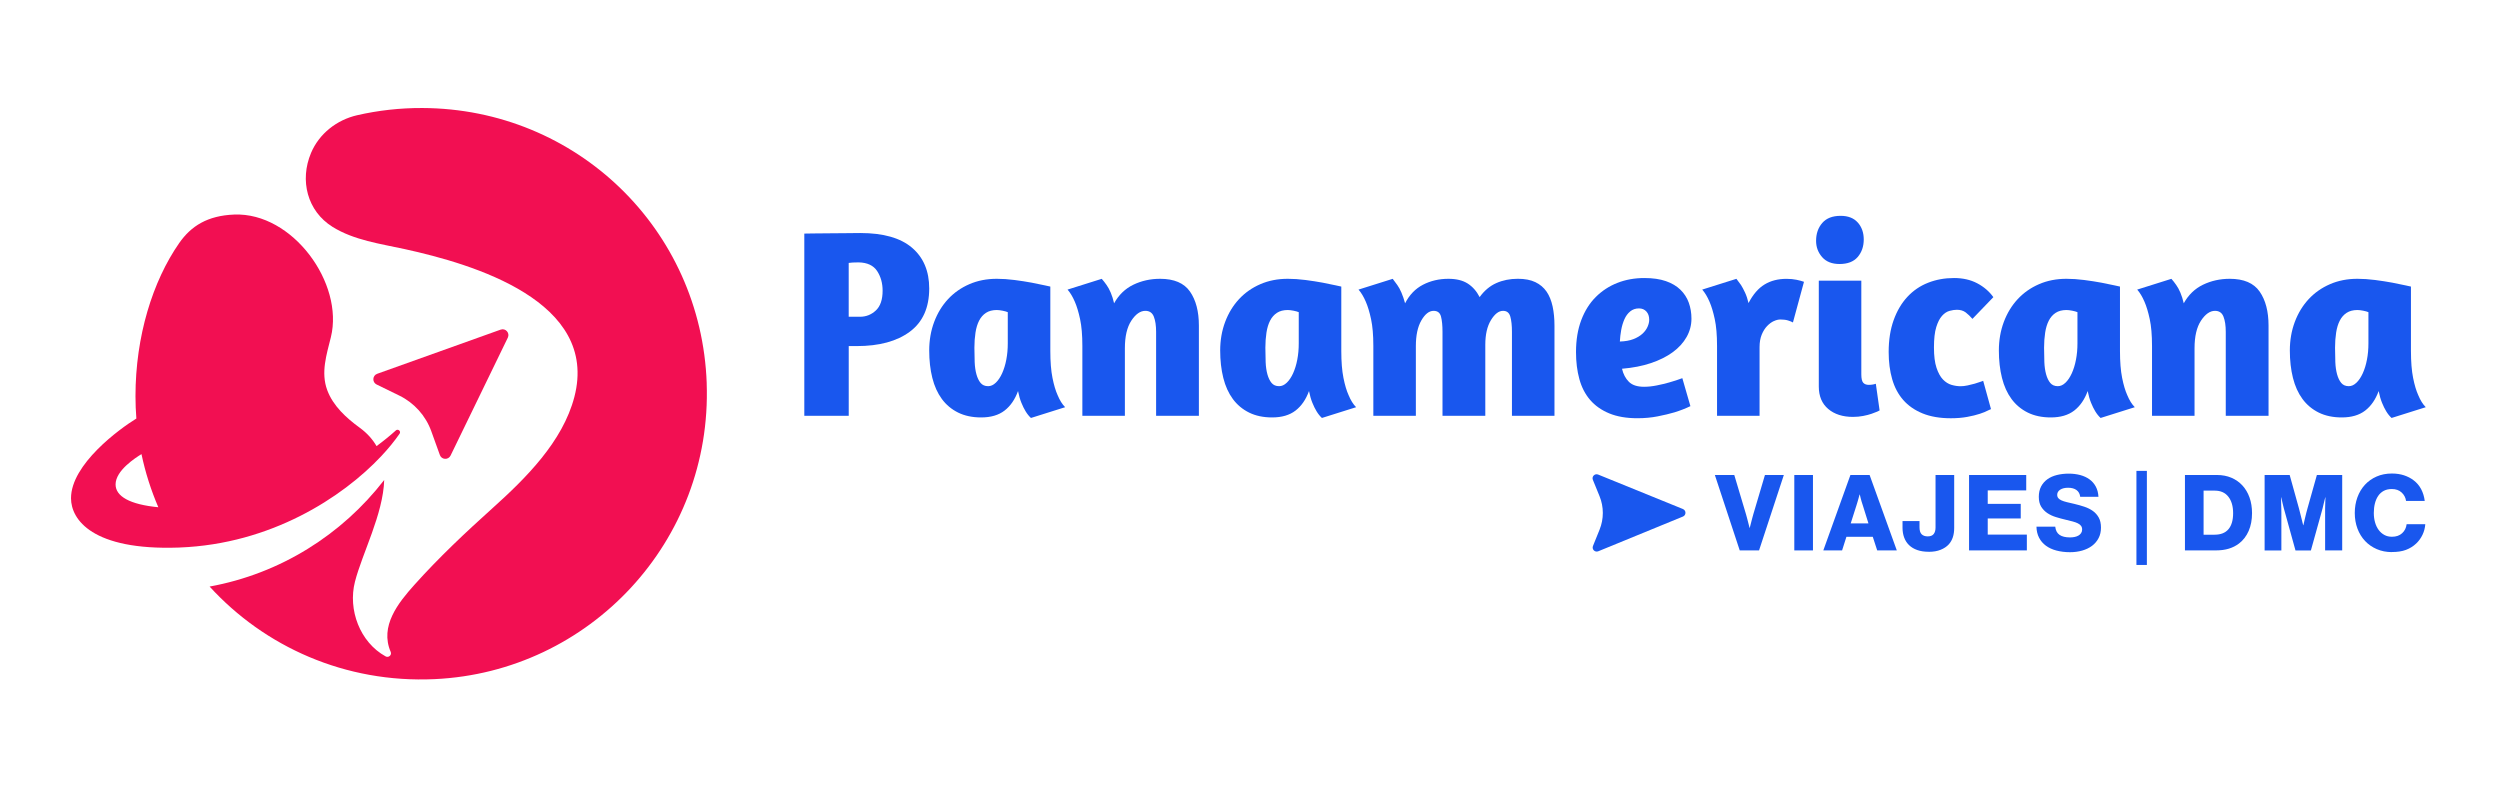
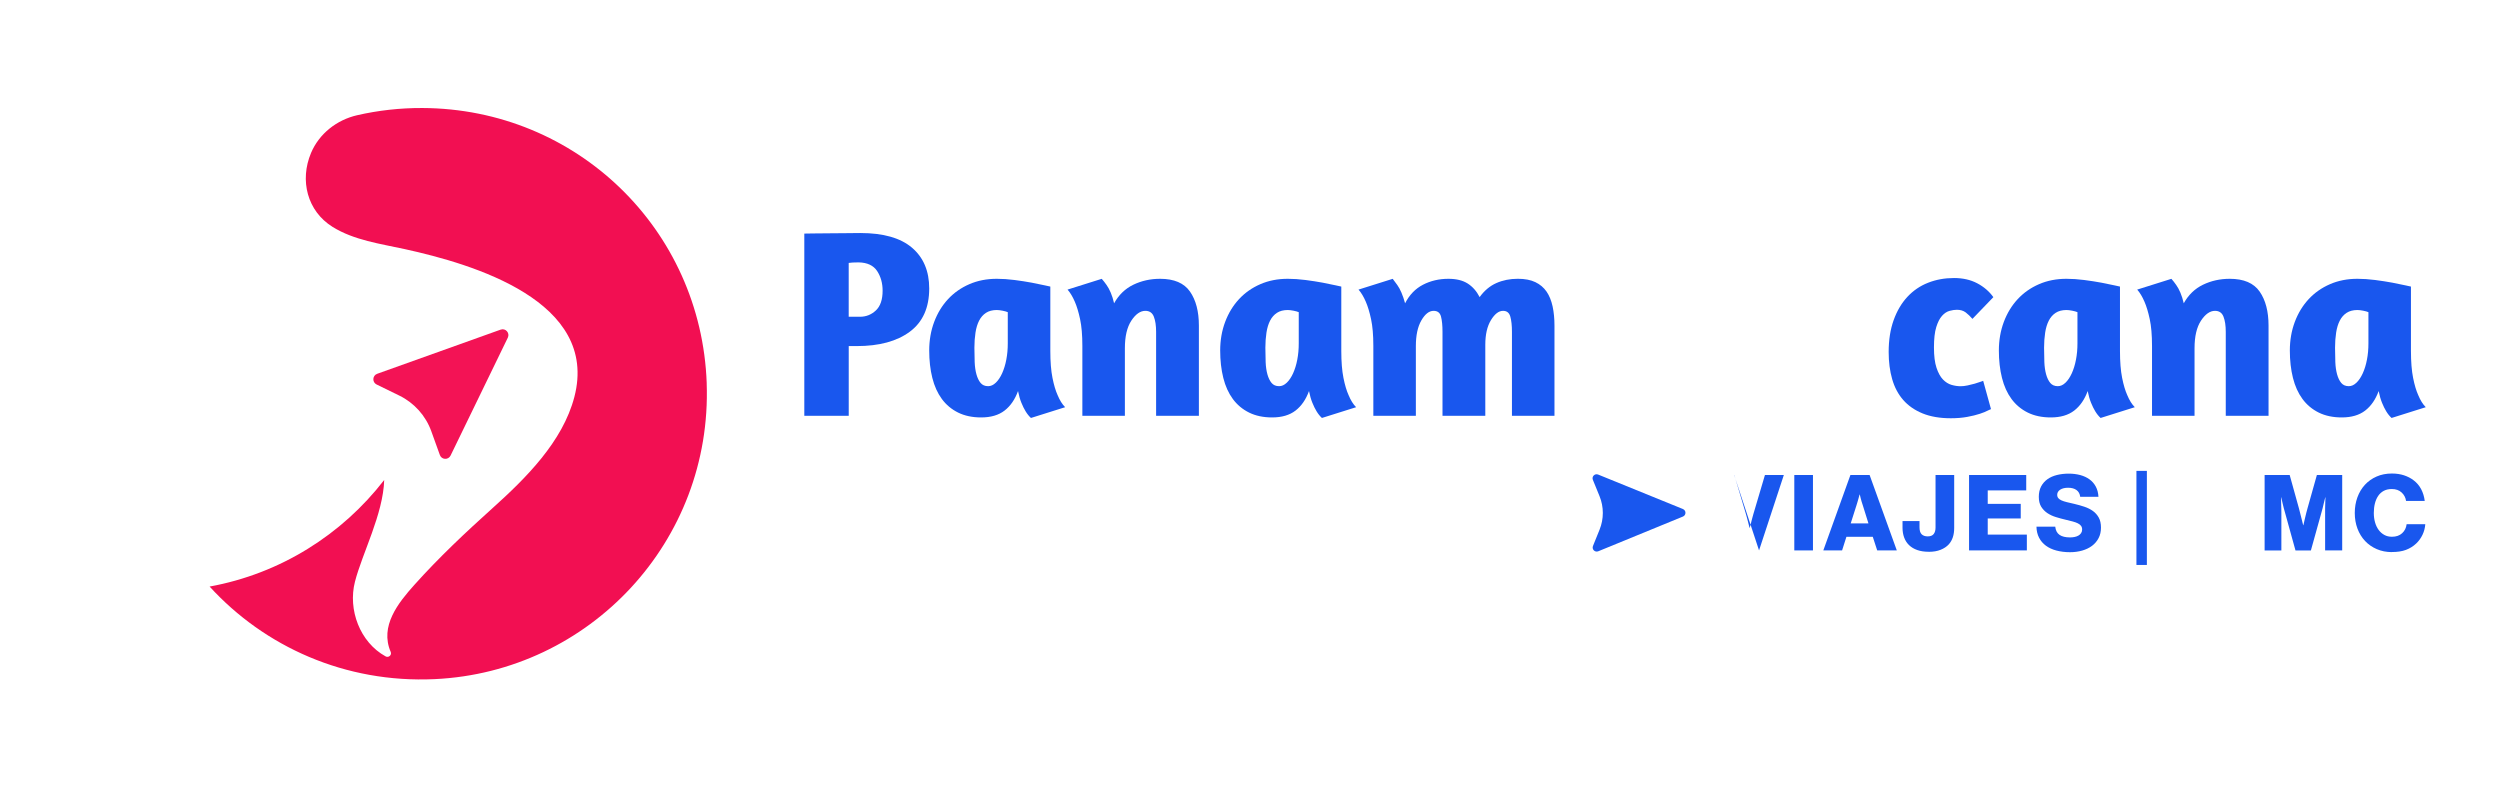
<svg xmlns="http://www.w3.org/2000/svg" id="Capa_1" data-name="Capa 1" viewBox="0 0 1080 340.17">
  <defs>
    <style>      .cls-1 {        fill: #1957ee;      }      .cls-2 {        opacity: .98;      }      .cls-2, .cls-3 {        fill: #f20f52;      }    </style>
  </defs>
  <g>
    <path class="cls-1" d="M347.46,100.91c.54,0,1.84-.02,3.9-.06,2.05-.04,4.32-.06,6.8-.06s4.96-.02,7.44-.06c2.48-.04,4.5-.06,6.05-.06,9.92,0,17.36,2.11,22.33,6.34,4.96,4.23,7.44,10.1,7.44,17.62,0,8.3-2.79,14.52-8.37,18.66-5.58,4.15-13.22,6.22-22.91,6.22h-3.49v30.12h-19.19v-78.72ZM366.64,136.84h4.88c2.63,0,4.92-.91,6.86-2.73,1.94-1.82,2.91-4.67,2.91-8.55,0-3.26-.8-6.08-2.38-8.49-1.59-2.4-4.24-3.64-7.97-3.72-1.01,0-1.86.02-2.56.06-.7.04-1.28.1-1.74.17v23.26Z" />
    <path class="cls-1" d="M453.74,151.61c0,4.65.31,8.53.93,11.63.62,3.1,1.36,5.58,2.21,7.44.93,2.25,2.02,3.99,3.26,5.23l-14.77,4.65c-.85-.78-1.63-1.74-2.33-2.91-.62-1.01-1.22-2.23-1.8-3.66-.58-1.43-1.07-3.12-1.45-5.06-1.32,3.64-3.26,6.45-5.81,8.43-2.56,1.98-5.93,2.97-10.12,2.97-3.8,0-7.11-.7-9.94-2.09-2.83-1.4-5.17-3.35-7.03-5.87-1.86-2.52-3.24-5.56-4.13-9.13-.89-3.56-1.34-7.52-1.34-11.86s.72-8.53,2.15-12.33c1.43-3.8,3.43-7.07,5.99-9.83,2.56-2.75,5.62-4.9,9.19-6.45,3.56-1.55,7.52-2.33,11.86-2.33,2.4,0,4.96.17,7.67.52,2.71.35,5.19.74,7.44,1.16,2.25.43,4.13.81,5.64,1.16,1.51.35,2.31.52,2.38.52v27.79ZM430.19,165.33c1.05-1.01,1.96-2.36,2.73-4.07.77-1.7,1.38-3.66,1.8-5.87.43-2.21.64-4.55.64-7.04v-13.49c-.54-.23-1.3-.45-2.27-.64-.97-.19-1.8-.29-2.5-.29-1.86,0-3.41.41-4.65,1.22-1.24.81-2.23,1.94-2.96,3.37-.74,1.44-1.26,3.16-1.57,5.17-.31,2.02-.47,4.19-.47,6.51,0,2.17.04,4.24.12,6.22.08,1.98.33,3.74.76,5.29.43,1.55,1.03,2.79,1.8,3.72.77.93,1.86,1.4,3.26,1.4,1.16,0,2.27-.5,3.31-1.51Z" />
    <path class="cls-1" d="M499.44,179.63v-36.28c0-2.71-.33-4.9-.99-6.57-.66-1.67-1.88-2.5-3.66-2.5-2.17,0-4.19,1.42-6.05,4.24-1.86,2.83-2.79,6.8-2.79,11.92v29.19h-18.37v-30.23c0-4.65-.33-8.51-.99-11.57-.66-3.06-1.42-5.56-2.27-7.5-.93-2.17-1.98-3.91-3.14-5.23l14.77-4.65c.7.78,1.4,1.67,2.09,2.67.62.85,1.22,1.96,1.8,3.31.58,1.36,1.06,2.89,1.45,4.59,2.02-3.64,4.79-6.32,8.31-8.02,3.53-1.7,7.38-2.56,11.57-2.56,6.05,0,10.35,1.84,12.91,5.52,2.56,3.68,3.84,8.59,3.84,14.71v38.95h-18.49Z" />
    <path class="cls-1" d="M579.44,151.61c0,4.65.31,8.53.93,11.63.62,3.1,1.36,5.58,2.21,7.44.93,2.25,2.02,3.99,3.26,5.23l-14.77,4.65c-.85-.78-1.63-1.74-2.33-2.91-.62-1.01-1.22-2.23-1.8-3.66-.58-1.43-1.07-3.12-1.45-5.06-1.32,3.64-3.26,6.45-5.81,8.43-2.56,1.98-5.93,2.97-10.12,2.97-3.8,0-7.11-.7-9.94-2.09-2.83-1.4-5.17-3.35-7.03-5.87-1.86-2.52-3.24-5.56-4.13-9.13-.89-3.56-1.34-7.52-1.34-11.86s.72-8.53,2.15-12.33c1.43-3.8,3.43-7.07,5.99-9.83,2.56-2.75,5.62-4.9,9.19-6.45,3.56-1.55,7.52-2.33,11.86-2.33,2.4,0,4.96.17,7.67.52,2.71.35,5.19.74,7.44,1.16,2.25.43,4.13.81,5.64,1.16,1.51.35,2.31.52,2.38.52v27.79ZM555.89,165.33c1.05-1.01,1.96-2.36,2.73-4.07.77-1.7,1.38-3.66,1.8-5.87.43-2.21.64-4.55.64-7.04v-13.49c-.54-.23-1.3-.45-2.27-.64-.97-.19-1.8-.29-2.5-.29-1.86,0-3.41.41-4.65,1.22-1.24.81-2.23,1.94-2.96,3.37-.74,1.44-1.26,3.16-1.57,5.17-.31,2.02-.47,4.19-.47,6.51,0,2.17.04,4.24.12,6.22.08,1.98.33,3.74.76,5.29.43,1.55,1.03,2.79,1.8,3.72.77.93,1.86,1.4,3.26,1.4,1.16,0,2.27-.5,3.31-1.51Z" />
    <path class="cls-1" d="M653.16,179.63v-36.28c0-2.71-.23-4.9-.7-6.57-.47-1.67-1.51-2.5-3.14-2.5-1.86,0-3.6,1.34-5.23,4.01s-2.44,6.22-2.44,10.64v30.7h-18.49v-36.28c0-2.71-.21-4.9-.64-6.57-.43-1.67-1.49-2.5-3.2-2.5-1.94,0-3.7,1.38-5.29,4.13-1.59,2.75-2.38,6.45-2.38,11.1v30.12h-18.37v-30.23c0-4.65-.33-8.51-.99-11.57-.66-3.06-1.42-5.56-2.27-7.5-.93-2.17-1.98-3.91-3.14-5.23l14.77-4.65c.62.78,1.28,1.67,1.98,2.67.62.85,1.22,1.96,1.8,3.31.58,1.36,1.1,2.89,1.57,4.59,1.86-3.64,4.44-6.32,7.73-8.02,3.29-1.7,6.96-2.56,10.99-2.56,3.41,0,6.18.68,8.31,2.03,2.13,1.36,3.86,3.31,5.17,5.87,2.02-2.79,4.42-4.81,7.21-6.05,2.79-1.24,5.89-1.86,9.3-1.86,3.02,0,5.54.48,7.56,1.45,2.02.97,3.62,2.33,4.83,4.07,1.2,1.74,2.07,3.88,2.62,6.4.54,2.52.81,5.29.81,8.31v38.95h-18.37Z" />
-     <path class="cls-1" d="M683.1,138.3c1.51-3.99,3.6-7.33,6.28-10s5.79-4.71,9.36-6.1c3.56-1.4,7.44-2.09,11.63-2.09,3.64,0,6.74.45,9.3,1.34,2.56.89,4.65,2.13,6.28,3.72,1.63,1.59,2.83,3.45,3.6,5.58.77,2.13,1.16,4.44,1.16,6.92,0,2.79-.7,5.43-2.09,7.91-1.4,2.48-3.39,4.67-5.99,6.57-2.6,1.9-5.74,3.47-9.42,4.71-3.68,1.24-7.85,2.05-12.5,2.44.54,2.33,1.53,4.21,2.97,5.64,1.43,1.44,3.62,2.15,6.57,2.15,1.7,0,3.53-.19,5.47-.58,1.94-.39,3.72-.81,5.35-1.28,1.94-.54,3.84-1.16,5.7-1.86l3.49,12.09c-2.09,1.01-4.38,1.9-6.86,2.67-2.09.62-4.52,1.2-7.27,1.74-2.75.54-5.68.81-8.78.81-4.73,0-8.78-.7-12.15-2.09-3.37-1.4-6.12-3.33-8.26-5.81-2.13-2.48-3.68-5.48-4.65-9.01-.97-3.53-1.45-7.42-1.45-11.69,0-5.19.76-9.79,2.27-13.78ZM704.26,134.52c-1.05.85-1.88,1.98-2.5,3.37-.62,1.4-1.09,2.95-1.4,4.65-.31,1.71-.5,3.37-.58,5,2.33-.08,4.28-.42,5.87-1.05,1.59-.62,2.89-1.4,3.9-2.33,1.01-.93,1.74-1.94,2.21-3.02.47-1.08.7-2.09.7-3.02,0-1.47-.41-2.65-1.22-3.55-.81-.89-1.88-1.34-3.2-1.34-1.47,0-2.73.43-3.78,1.28Z" />
-     <path class="cls-1" d="M766.3,138.7c-1.01.47-1.98,1.18-2.91,2.15-.93.97-1.71,2.21-2.33,3.72-.62,1.51-.93,3.31-.93,5.41v29.65h-18.37v-30.23c0-4.65-.33-8.51-.99-11.57-.66-3.06-1.42-5.56-2.27-7.5-.93-2.17-1.98-3.91-3.14-5.23l14.77-4.65c.62.78,1.28,1.67,1.98,2.67.54.85,1.12,1.94,1.74,3.26.62,1.32,1.12,2.83,1.51,4.54,1.94-3.72,4.24-6.4,6.92-8.02,2.67-1.63,5.83-2.44,9.48-2.44,1.63,0,3.08.14,4.36.41,1.28.27,2.34.56,3.2.87l-4.77,17.56c-.54-.31-1.26-.6-2.15-.87-.89-.27-2-.41-3.31-.41-.85,0-1.78.23-2.79.7Z" />
-     <path class="cls-1" d="M802.58,96.14c1.7,1.94,2.56,4.38,2.56,7.33s-.87,5.54-2.62,7.56c-1.74,2.02-4.36,3.02-7.85,3.02-3.26,0-5.76-.99-7.5-2.97-1.74-1.98-2.62-4.32-2.62-7.03,0-3.1.89-5.68,2.67-7.73,1.78-2.05,4.42-3.08,7.91-3.08,3.26,0,5.74.97,7.44,2.91ZM789.79,176.67c-2.71-2.29-4.07-5.52-4.07-9.71v-45.7h18.37v40.47c0,1.78.27,2.98.81,3.6.54.62,1.36.93,2.44.93.62,0,1.24-.06,1.86-.17.62-.12,1.01-.21,1.16-.29l1.63,11.51c-.08.08-.43.25-1.05.52-.62.27-1.44.58-2.44.93-1.01.35-2.21.66-3.6.93-1.4.27-2.87.41-4.42.41-4.42,0-7.99-1.14-10.7-3.43Z" />
    <path class="cls-1" d="M852.11,137.77c-.93-1.08-1.9-2.01-2.91-2.79-1.01-.77-2.29-1.16-3.84-1.16-.93,0-1.98.16-3.14.47-1.16.31-2.25,1.03-3.26,2.15-1.01,1.12-1.84,2.75-2.5,4.88-.66,2.13-.99,5.06-.99,8.78s.37,6.57,1.1,8.78c.74,2.21,1.67,3.9,2.79,5.06,1.12,1.16,2.36,1.94,3.72,2.33,1.36.39,2.65.58,3.9.58.93,0,1.94-.12,3.02-.35,1.08-.23,2.11-.48,3.08-.76.97-.27,1.8-.54,2.5-.81.7-.27,1.08-.41,1.16-.41l3.37,12.21-1.28.58c-.85.47-2.04.95-3.55,1.45-1.51.5-3.33.95-5.47,1.34-2.13.39-4.48.58-7.04.58-4.73,0-8.8-.7-12.21-2.09-3.41-1.4-6.2-3.33-8.37-5.81-2.17-2.48-3.76-5.48-4.77-9.01-1.01-3.53-1.51-7.42-1.51-11.69,0-5.19.72-9.79,2.15-13.78,1.43-3.99,3.41-7.34,5.93-10.06,2.52-2.71,5.5-4.75,8.95-6.1,3.45-1.36,7.19-2.04,11.22-2.04,3.8,0,7.13.76,10,2.27,2.87,1.51,5.19,3.51,6.98,5.99l-9.07,9.42Z" />
    <path class="cls-1" d="M915.83,151.61c0,4.65.31,8.53.93,11.63.62,3.1,1.36,5.58,2.21,7.44.93,2.25,2.02,3.99,3.26,5.23l-14.77,4.65c-.85-.78-1.63-1.74-2.33-2.91-.62-1.01-1.22-2.23-1.8-3.66-.58-1.43-1.07-3.12-1.45-5.06-1.32,3.64-3.26,6.45-5.81,8.43-2.56,1.98-5.93,2.97-10.12,2.97-3.8,0-7.11-.7-9.94-2.09-2.83-1.4-5.17-3.35-7.03-5.87-1.86-2.52-3.24-5.56-4.13-9.13-.89-3.56-1.34-7.52-1.34-11.86s.72-8.53,2.15-12.33c1.43-3.8,3.43-7.07,5.99-9.83,2.56-2.75,5.62-4.9,9.19-6.45,3.56-1.55,7.52-2.33,11.86-2.33,2.4,0,4.96.17,7.67.52,2.71.35,5.19.74,7.44,1.16,2.25.43,4.13.81,5.64,1.16,1.51.35,2.31.52,2.38.52v27.79ZM892.29,165.33c1.05-1.01,1.96-2.36,2.73-4.07.77-1.7,1.38-3.66,1.8-5.87.43-2.21.64-4.55.64-7.04v-13.49c-.54-.23-1.3-.45-2.27-.64-.97-.19-1.8-.29-2.5-.29-1.86,0-3.41.41-4.65,1.22-1.24.81-2.23,1.94-2.96,3.37-.74,1.44-1.26,3.16-1.57,5.17-.31,2.02-.47,4.19-.47,6.51,0,2.17.04,4.24.12,6.22.08,1.98.33,3.74.76,5.29.43,1.55,1.03,2.79,1.8,3.72.77.93,1.86,1.4,3.26,1.4,1.16,0,2.27-.5,3.31-1.51Z" />
    <path class="cls-1" d="M961.53,179.63v-36.28c0-2.71-.33-4.9-.99-6.57-.66-1.67-1.88-2.5-3.66-2.5-2.17,0-4.19,1.42-6.05,4.24-1.86,2.83-2.79,6.8-2.79,11.92v29.19h-18.37v-30.23c0-4.65-.33-8.51-.99-11.57-.66-3.06-1.42-5.56-2.27-7.5-.93-2.17-1.98-3.91-3.14-5.23l14.77-4.65c.7.78,1.4,1.67,2.09,2.67.62.85,1.22,1.96,1.8,3.31.58,1.36,1.06,2.89,1.45,4.59,2.02-3.64,4.79-6.32,8.31-8.02,3.53-1.7,7.38-2.56,11.57-2.56,6.05,0,10.35,1.84,12.91,5.52,2.56,3.68,3.84,8.59,3.84,14.71v38.95h-18.49Z" />
    <path class="cls-1" d="M1041.53,151.61c0,4.65.31,8.53.93,11.63.62,3.1,1.36,5.58,2.21,7.44.93,2.25,2.02,3.99,3.26,5.23l-14.77,4.65c-.85-.78-1.63-1.74-2.33-2.91-.62-1.01-1.22-2.23-1.8-3.66-.58-1.43-1.07-3.12-1.45-5.06-1.32,3.64-3.26,6.45-5.81,8.43-2.56,1.98-5.93,2.97-10.12,2.97-3.8,0-7.11-.7-9.94-2.09-2.83-1.4-5.17-3.35-7.03-5.87-1.86-2.52-3.24-5.56-4.13-9.13-.89-3.56-1.34-7.52-1.34-11.86s.72-8.53,2.15-12.33c1.43-3.8,3.43-7.07,5.99-9.83,2.56-2.75,5.62-4.9,9.19-6.45,3.56-1.55,7.52-2.33,11.86-2.33,2.4,0,4.96.17,7.67.52,2.71.35,5.19.74,7.44,1.16,2.25.43,4.13.81,5.64,1.16,1.51.35,2.31.52,2.38.52v27.79ZM1017.99,165.33c1.05-1.01,1.96-2.36,2.73-4.07.77-1.7,1.38-3.66,1.8-5.87.43-2.21.64-4.55.64-7.04v-13.49c-.54-.23-1.3-.45-2.27-.64-.97-.19-1.8-.29-2.5-.29-1.86,0-3.41.41-4.65,1.22-1.24.81-2.23,1.94-2.96,3.37-.74,1.44-1.26,3.16-1.57,5.17-.31,2.02-.47,4.19-.47,6.51,0,2.17.04,4.24.12,6.22.08,1.98.33,3.74.76,5.29.43,1.55,1.03,2.79,1.8,3.72.77.93,1.86,1.4,3.26,1.4,1.16,0,2.27-.5,3.31-1.51Z" />
  </g>
  <path class="cls-1" d="M727.03,219.9l-36.63-14.89c-1.44-.58-2.87.85-2.28,2.28l2.88,7.06c1.89,4.63,1.89,9.81.02,14.45l-2.86,7.07c-.58,1.44.85,2.87,2.29,2.28l36.58-15c1.45-.6,1.45-2.65,0-3.24Z" />
  <g>
-     <path class="cls-1" d="M740.83,205.2h8.38l5.1,17.09c.18.61.36,1.25.52,1.91.17.67.33,1.29.48,1.87.15.67.32,1.32.5,1.96h.09c.18-.64.35-1.29.5-1.96.15-.58.31-1.2.48-1.87.17-.67.34-1.31.52-1.91l5.06-17.09h8.16l-10.71,32.58h-8.34l-10.75-32.58Z" />
+     <path class="cls-1" d="M740.83,205.2h8.38l5.1,17.09c.18.61.36,1.25.52,1.91.17.67.33,1.29.48,1.87.15.67.32,1.32.5,1.96h.09c.18-.64.35-1.29.5-1.96.15-.58.31-1.2.48-1.87.17-.67.34-1.31.52-1.91l5.06-17.09h8.16l-10.71,32.58l-10.75-32.58Z" />
    <path class="cls-1" d="M775.14,205.2h8.06v32.58h-8.06v-32.58Z" />
    <path class="cls-1" d="M799.38,205.2h8.29l11.75,32.58h-8.47l-1.91-5.88h-11.39l-1.87,5.88h-8.11l11.71-32.58ZM807.17,226.11l-2.46-7.88c-.15-.42-.3-.9-.46-1.41-.15-.52-.29-1.02-.41-1.5-.15-.55-.29-1.11-.41-1.69h-.09c-.15.58-.3,1.14-.46,1.69-.15.49-.3.99-.43,1.5-.14.52-.28.99-.43,1.41l-2.51,7.88h7.65Z" />
    <path class="cls-1" d="M833.28,238.37c-1.91,0-3.58-.25-5.01-.75-1.43-.5-2.61-1.21-3.55-2.12-.94-.91-1.65-2-2.12-3.28-.47-1.28-.71-2.69-.71-4.24v-2.87h7.34v2.69c0,1.4.31,2.4.93,3.01.62.61,1.5.91,2.62.91,1.18,0,2.04-.34,2.57-1.02.53-.68.8-1.62.8-2.8v-22.69h8.06v22.87c0,2.98-.77,5.33-2.32,7.06-.91,1-2.1,1.79-3.55,2.37s-3.14.87-5.06.87Z" />
    <path class="cls-1" d="M850.64,205.2h24.69v6.65h-16.63v5.83h14.26v6.29h-14.26v6.97h16.9v6.83h-24.97v-32.58Z" />
    <path class="cls-1" d="M894.29,238.55c-2.16,0-4.12-.24-5.9-.71-1.78-.47-3.3-1.17-4.56-2.1-1.26-.93-2.25-2.08-2.96-3.46-.71-1.38-1.09-2.97-1.12-4.76h8.11c.18,1.64.8,2.82,1.87,3.55,1.06.73,2.57,1.09,4.51,1.09.67,0,1.31-.06,1.94-.18.62-.12,1.18-.32,1.66-.59.49-.27.88-.63,1.18-1.07.3-.44.46-.96.46-1.57,0-.64-.16-1.17-.48-1.59-.32-.42-.78-.79-1.39-1.09-.61-.3-1.35-.57-2.23-.8-.88-.23-1.88-.48-3.01-.75-1.43-.33-2.83-.71-4.21-1.14-1.38-.42-2.62-1-3.71-1.73-1.09-.73-1.98-1.66-2.67-2.78-.68-1.12-1.02-2.54-1.02-4.24s.33-3.23,1-4.49c.67-1.26,1.58-2.3,2.73-3.12,1.15-.82,2.52-1.43,4.1-1.82,1.58-.39,3.28-.59,5.1-.59s3.41.21,4.94.61c1.53.41,2.87,1.03,4.01,1.85,1.14.82,2.05,1.86,2.73,3.12.68,1.26,1.07,2.74,1.16,4.44h-7.88c-.15-1.28-.68-2.25-1.59-2.92-.91-.67-2.13-1-3.65-1-1.43,0-2.57.28-3.42.84-.85.56-1.28,1.3-1.28,2.21,0,.58.16,1.06.48,1.44.32.38.78.71,1.39.98.61.27,1.37.52,2.3.75.93.23,2,.48,3.21.75,1.52.36,2.97.77,4.35,1.23,1.38.46,2.6,1.06,3.67,1.82,1.06.76,1.91,1.72,2.55,2.87.64,1.15.96,2.6.96,4.33s-.34,3.21-1.03,4.53-1.62,2.43-2.82,3.33c-1.2.9-2.61,1.58-4.24,2.05-1.63.47-3.38.71-5.26.71Z" />
    <path class="cls-1" d="M922.94,203.42h4.51v40.64h-4.51v-40.64Z" />
-     <path class="cls-1" d="M943.9,205.2h13.9c2.25,0,4.3.4,6.15,1.18,1.85.79,3.44,1.9,4.76,3.33s2.35,3.16,3.08,5.19c.73,2.04,1.09,4.3,1.09,6.79,0,2.89-.49,5.44-1.46,7.68-.97,2.23-2.37,4.05-4.19,5.44-1.28.97-2.73,1.71-4.37,2.21-1.64.5-3.49.75-5.56.75h-13.4v-32.58ZM956.7,230.99c2.67,0,4.68-.8,6.01-2.39,1.34-1.59,2-3.9,2-6.9s-.68-5.35-2.05-7.11c-1.37-1.76-3.33-2.64-5.88-2.64h-4.83v19.04h4.74Z" />
    <path class="cls-1" d="M978.3,205.2h10.84l3.96,14.26c.15.52.33,1.19.52,2.03.2.84.4,1.65.62,2.44.24.94.49,1.93.73,2.96h.09c.21-1.03.44-2.02.68-2.96.18-.79.38-1.6.59-2.44.21-.83.39-1.51.55-2.03l4.01-14.26h10.94v32.58h-7.38v-17.97c0-.71.02-1.44.05-2.16.03-.85.06-1.78.09-2.78h-.09c-.24.94-.46,1.81-.64,2.6-.15.7-.31,1.37-.48,2.03-.17.65-.3,1.13-.39,1.44l-4.69,16.86h-6.65l-4.65-16.81c-.09-.3-.23-.79-.41-1.46-.18-.67-.35-1.35-.5-2.05-.18-.79-.38-1.66-.59-2.6h-.09c0,1,.02,1.93.05,2.78.03.73.05,1.46.07,2.19.02.73.02,1.26.02,1.59v16.36h-7.24v-32.58Z" />
    <path class="cls-1" d="M1033.34,238.51c-2.4,0-4.59-.43-6.56-1.28s-3.67-2.03-5.08-3.53c-1.41-1.5-2.51-3.29-3.28-5.35-.77-2.06-1.16-4.31-1.16-6.74s.38-4.69,1.14-6.77c.76-2.08,1.84-3.88,3.23-5.4,1.4-1.52,3.08-2.71,5.06-3.58,1.97-.87,4.18-1.3,6.61-1.3,1.91,0,3.65.26,5.22.77,1.56.52,2.92,1.22,4.08,2.1,1.43,1.06,2.54,2.37,3.35,3.92.8,1.55,1.31,3.23,1.53,5.06h-8.06c-.21-1.46-.86-2.68-1.94-3.67-1.08-.99-2.48-1.48-4.21-1.48-1.34,0-2.49.26-3.46.77-.97.52-1.78,1.24-2.41,2.16-.64.93-1.12,2.02-1.44,3.28-.32,1.26-.48,2.64-.48,4.12s.18,2.86.55,4.12c.36,1.26.89,2.35,1.57,3.26.68.91,1.5,1.62,2.46,2.14.96.52,2.04.77,3.26.77,1.82,0,3.29-.51,4.4-1.53,1.11-1.02,1.75-2.32,1.94-3.9h8.06c-.12,1.64-.52,3.17-1.21,4.6-.68,1.43-1.59,2.67-2.71,3.74-1.28,1.22-2.76,2.13-4.44,2.76s-3.68.93-5.99.93Z" />
  </g>
  <g>
    <path class="cls-2" d="M216.28,142.4l-53.33,19.08c-2.09.75-2.25,3.64-.26,4.62l9.81,4.79c6.43,3.14,11.39,8.67,13.82,15.4l3.7,10.27c.75,2.09,3.65,2.24,4.62.25l24.74-50.95c.98-2.02-.99-4.22-3.1-3.46Z" />
-     <path class="cls-3" d="M170.99,185.97c-2.39,2.15-5.18,4.43-8.32,6.75-1.68-2.9-4.04-5.59-7.32-7.98-5.76-4.2-11.45-9.36-13.99-16.21-2.82-7.61-.28-15.35,1.58-22.87,5.74-23.23-16.51-53.97-41.76-52.97-11.49.45-18.63,4.93-23.78,12.34-11.45,16.46-18.87,40.23-18.87,66.12,0,3.25.13,6.47.38,9.66-7.34,4.5-28.23,19.77-28.23,34.43,0,9.21,9.22,22.61,46.5,21.31.15,0,.29-.02.44-.02,39.36-1.52,70.28-21.6,87.04-39.42,3.17-3.37,5.84-6.67,7.96-9.74.73-1.06-.66-2.28-1.62-1.42ZM49.93,209.28c0-5.99,8.5-11.45,11.19-13.1,1.67,7.95,4.13,15.63,7.28,22.95-12.38-1.19-18.47-4.74-18.47-9.85Z" />
    <path class="cls-3" d="M305.3,165.57c-2.37-66.55-56.26-118.65-122.85-118.91-9.68-.04-19.1,1.04-28.14,3.11-8.83,2.02-16.43,7.97-19.95,16.32-4.97,11.81-1.65,25.09,9.29,31.91,9.31,5.8,20.71,7.31,31.23,9.62,29.4,6.45,84.01,22.46,73.25,63.85-5.04,19.36-20.98,35.12-35.39,48.08-11.69,10.51-23.15,21.31-33.65,33.02-7.06,7.86-15.12,17.91-10.31,29.04.59,1.35-.9,2.66-2.19,1.95-11.14-6.13-16.34-20.18-13.25-32.25,3.17-12.38,12.18-29.14,12.64-43.96-18.26,23.63-44.87,40.47-75.43,46.04,23.69,25.92,58.47,41.8,97.25,39.99,66.93-3.13,119.93-59.56,117.49-127.8Z" />
  </g>
</svg>